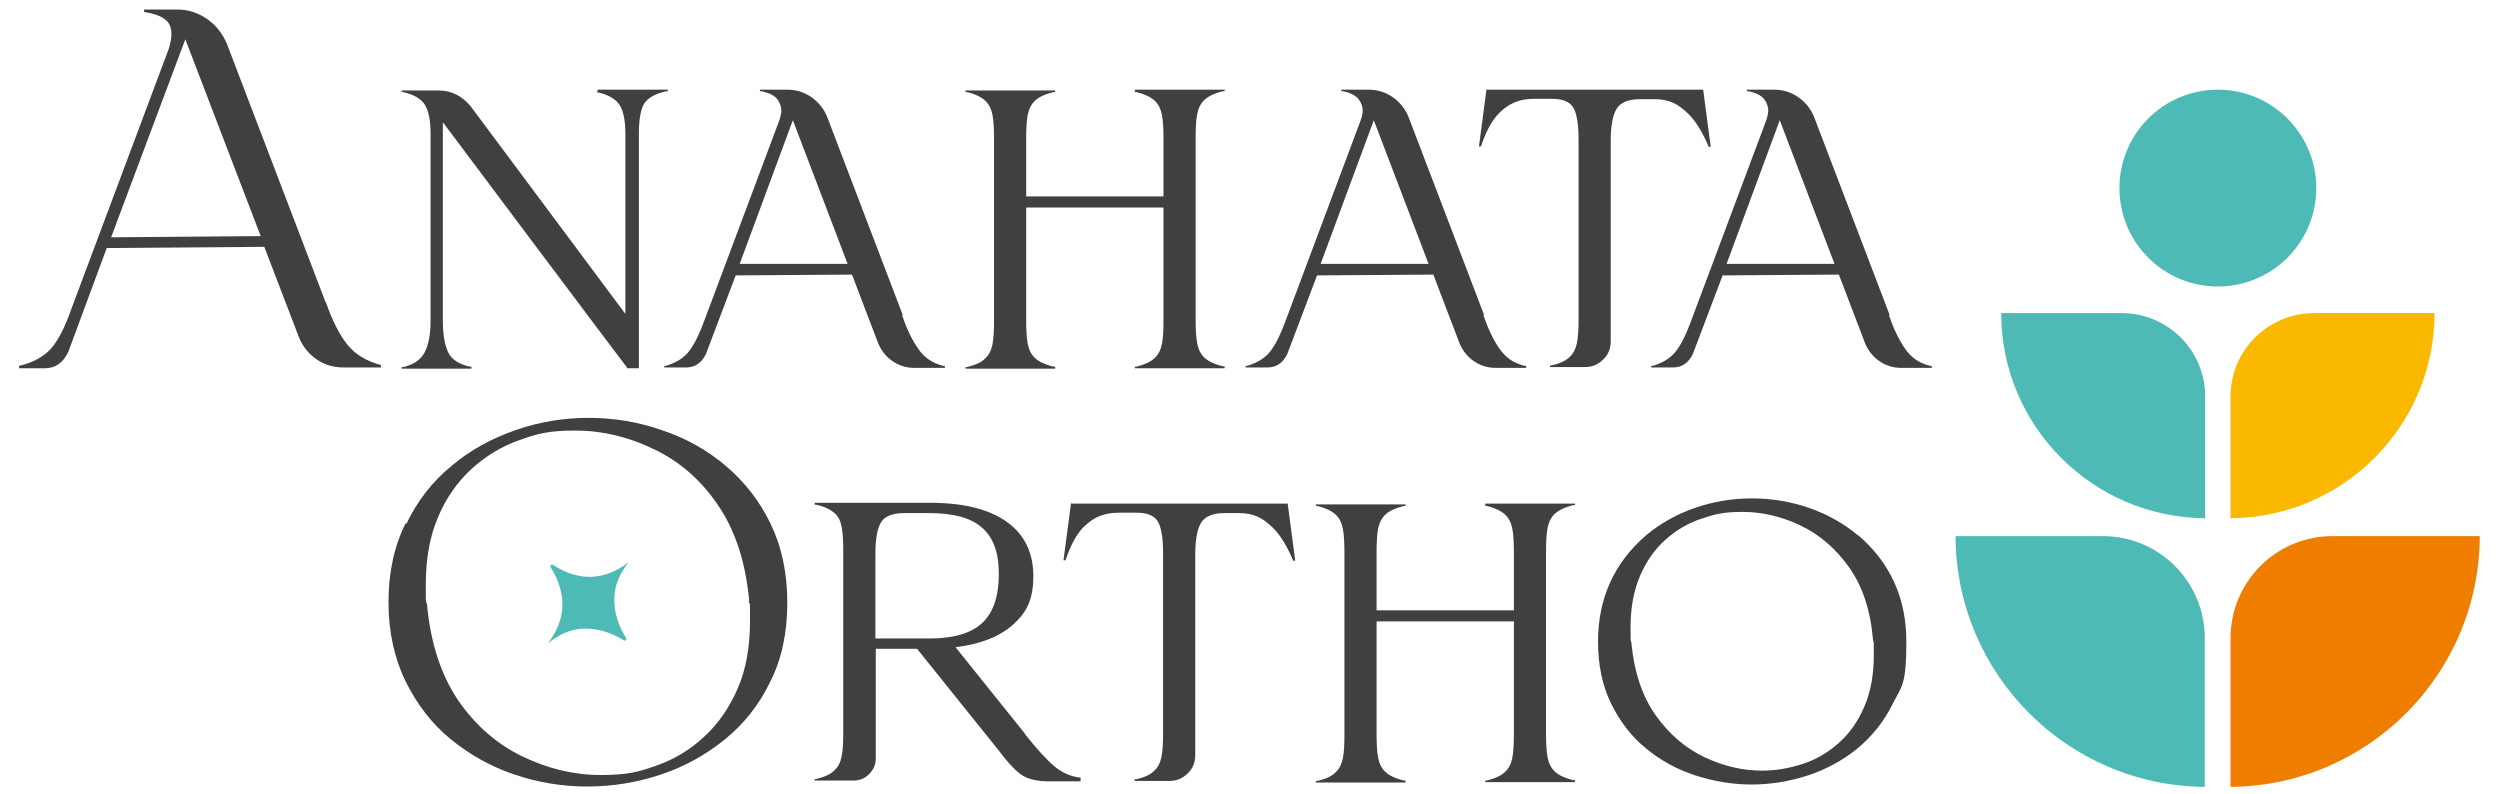
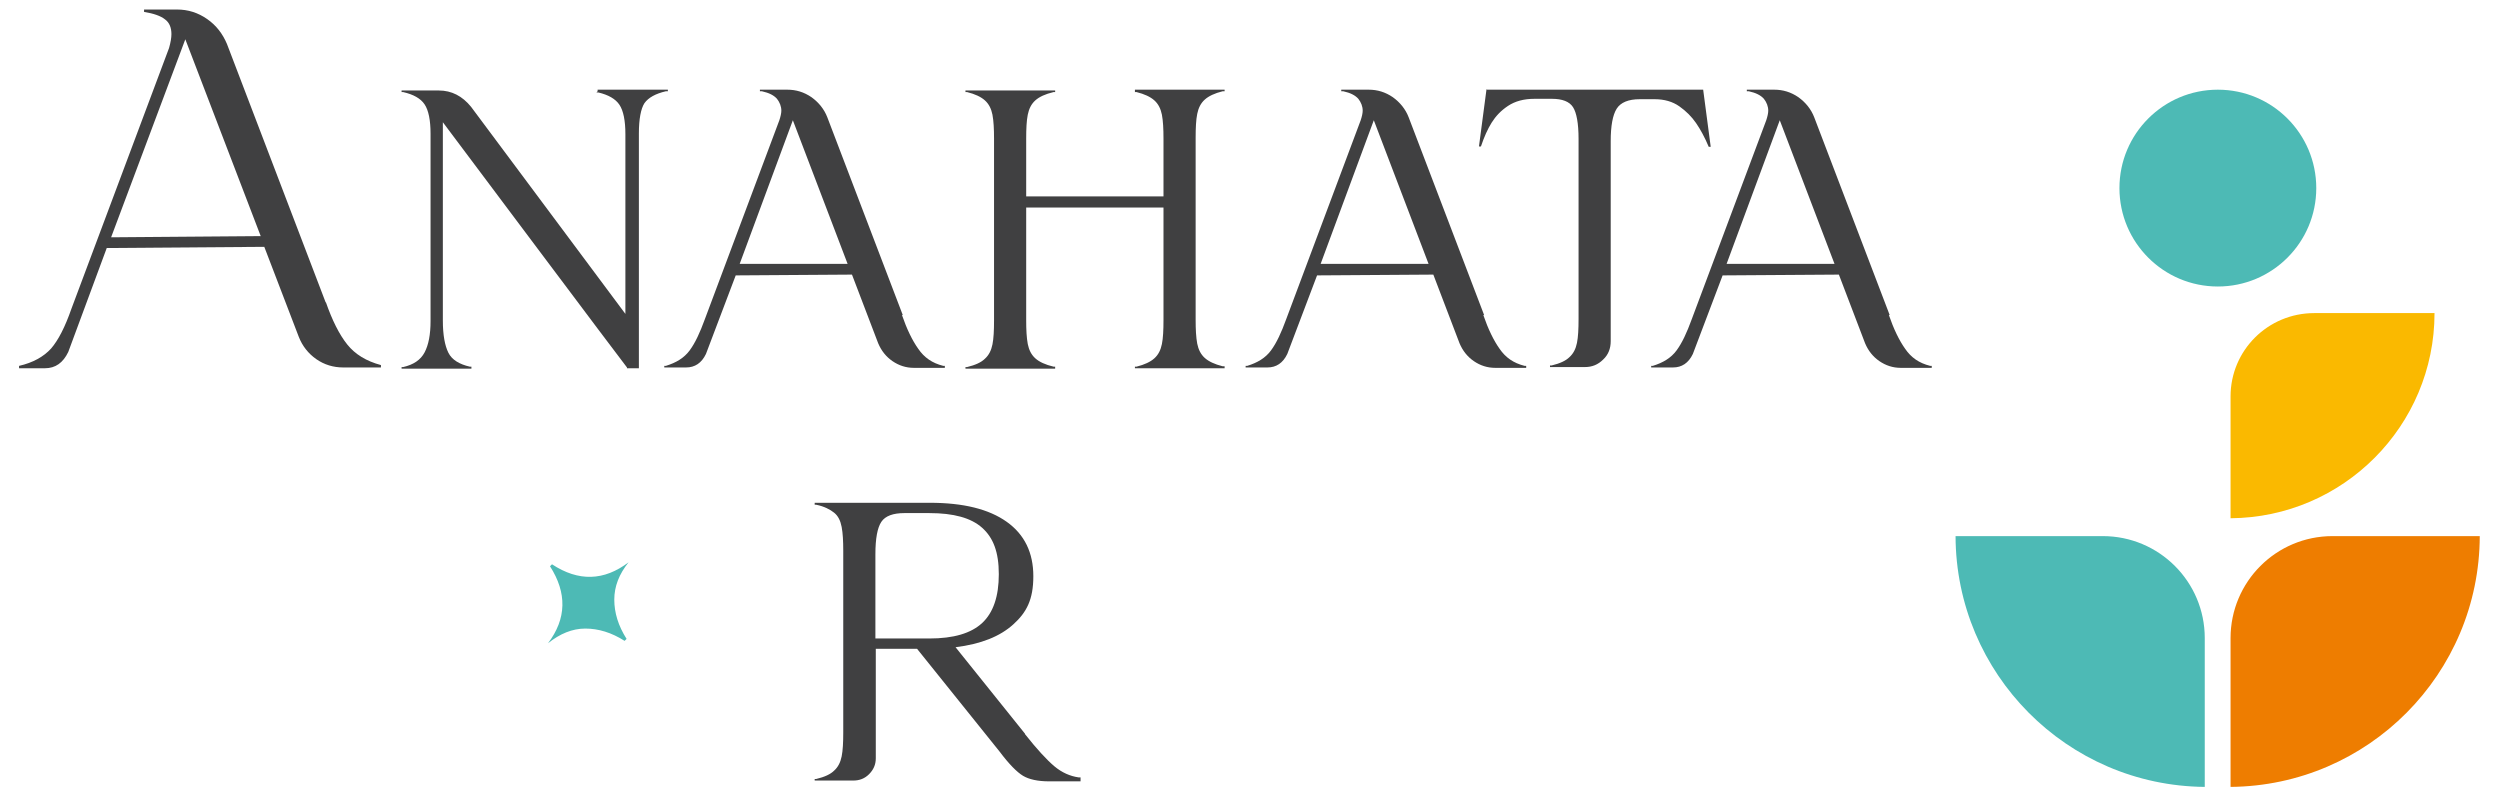
<svg xmlns="http://www.w3.org/2000/svg" id="Livello_1" version="1.1" viewBox="0 0 630 200">
  <defs>
    <style>
      .st0 {
        fill: #4dbab5;
      }

      .st1 {
        fill: #ee7d00;
      }

      .st2 {
        fill: #404041;
      }

      .st3 {
        fill: #fab900;
      }
    </style>
  </defs>
  <g>
    <path class="st2" d="M82.1,76.1c1.6,4.6,3.4,8.2,5.4,10.7,2,2.5,4.8,4.2,8.5,5.2v.6h-9.5c-2.5,0-4.8-.7-6.8-2.1-2-1.4-3.5-3.3-4.4-5.6l-8.7-22.7-39.7.3-9.7,26.2c-1.3,2.7-3.2,4.1-5.9,4.1h-6.5v-.6c3.5-.8,6.2-2.3,8.1-4.4,1.8-2.1,3.5-5.4,5.1-10L42.6,12.1c.4-1.4.6-2.6.6-3.5,0-1.6-.5-2.9-1.6-3.7-1.1-.9-2.9-1.5-5.3-1.9v-.6h8.3c2.8,0,5.3.8,7.6,2.4s3.9,3.7,5,6.3l24.9,65.2ZM28,59.8l37.7-.3L46.7,9.9l-18.7,49.9Z" />
    <path class="st2" d="M150.6,23v-.4h17.7v.4h-.5c-2.6.6-4.4,1.6-5.4,3-.9,1.4-1.4,4-1.4,7.6v59.2h-3v-.2c-.1,0-46.4-61.8-46.4-61.8v50c0,3.6.5,6.3,1.4,8.1.9,1.8,2.8,2.9,5.4,3.5h.4v.5h-17.6v-.4h.4c2.6-.6,4.4-1.8,5.4-3.7s1.5-4.5,1.5-7.9v-47.2c0-3.4-.5-5.9-1.5-7.4s-2.8-2.5-5.4-3.1h-.4v-.4h9.4c3.2,0,5.9,1.4,8.1,4.1l38.9,52.2v-45.3c0-3.4-.5-5.9-1.5-7.4s-2.8-2.5-5.3-3.1h-.5Z" />
    <path class="st2" d="M227.3,79.4c1.2,3.5,2.6,6.4,4.1,8.5,1.5,2.2,3.5,3.6,6.3,4.3h.4v.5h-7.8c-2,0-3.8-.6-5.4-1.7-1.6-1.1-2.8-2.6-3.6-4.5l-6.6-17.3-29.3.2-7.5,19.8c-1.1,2.3-2.8,3.4-5,3.4h-5.5v-.4h.4c2.6-.8,4.6-2,6-3.9,1.4-1.9,2.6-4.5,3.8-7.8l18.8-50.2c.3-.9.5-1.8.5-2.4,0-1.1-.4-2.1-1.1-3-.8-.9-2-1.5-3.8-1.9h-.5v-.4h6.9c2.2,0,4.2.6,6.1,1.9,1.8,1.3,3.2,3,4,5.1l19,49.8ZM213.6,66.5l-13.8-36.2-13.4,36.2h27.2Z" />
    <path class="st2" d="M286,23v-.4h22.6v.4h-.5c-2,.5-3.5,1.2-4.5,2.1-1,.9-1.6,2.1-1.9,3.6-.3,1.5-.4,3.5-.4,6v45.9c0,2.4.1,4.4.4,6,.3,1.5.9,2.7,1.9,3.6,1,.9,2.5,1.6,4.5,2.1h.5v.5h-22.6v-.4h.4c2-.5,3.5-1.2,4.5-2.1,1-.9,1.6-2.1,1.9-3.6.3-1.5.4-3.5.4-6v-28.4h-34.6v28.4c0,2.4.1,4.4.4,6,.3,1.5.9,2.7,1.9,3.6,1,.9,2.5,1.6,4.6,2.1h.4v.5h-22.6v-.4h.4c2.1-.5,3.6-1.2,4.5-2.1,1-.9,1.6-2.1,1.9-3.6.3-1.5.4-3.5.4-6v-45.9c0-2.4-.1-4.4-.4-6-.3-1.5-.9-2.7-1.9-3.6-1-.9-2.5-1.6-4.5-2.1h-.4v-.4h22.6v.4h-.4c-2.1.5-3.6,1.2-4.6,2.1-1,.9-1.6,2.1-1.9,3.6-.3,1.5-.4,3.5-.4,6v14.6h34.6v-14.6c0-2.4-.1-4.4-.4-6-.3-1.5-.9-2.7-1.9-3.6-1-.9-2.5-1.6-4.5-2.1h-.4Z" />
    <path class="st2" d="M373.8,79.4c1.2,3.5,2.6,6.4,4.1,8.5,1.5,2.2,3.5,3.6,6.3,4.3h.4v.5h-7.8c-2,0-3.8-.6-5.4-1.7-1.6-1.1-2.8-2.6-3.6-4.5l-6.6-17.3-29.3.2-7.5,19.8c-1.1,2.3-2.8,3.4-5,3.4h-5.5v-.4h.4c2.6-.8,4.6-2,6-3.9,1.4-1.9,2.6-4.5,3.8-7.8l18.8-50.2c.3-.9.5-1.8.5-2.4,0-1.1-.4-2.1-1.1-3-.8-.9-2-1.5-3.8-1.9h-.5v-.4h6.9c2.2,0,4.2.6,6.1,1.9,1.8,1.3,3.2,3,4,5.1l19,49.8ZM360,66.5l-13.8-36.2-13.4,36.2h27.2Z" />
    <path class="st2" d="M374.8,22.6h54.4l1.9,14.4h-.5c-1-2.4-2.1-4.4-3.2-6-1.1-1.6-2.5-3-4.2-4.2-1.7-1.2-3.8-1.8-6.2-1.8h-3.8c-2.8,0-4.8.8-5.8,2.4-1,1.6-1.5,4.3-1.5,8.2v50.4c0,1.8-.6,3.4-1.9,4.6-1.3,1.3-2.8,1.9-4.6,1.9h-8.8v-.4h.4c2.1-.5,3.6-1.2,4.5-2.1,1-.9,1.6-2.1,1.9-3.6.3-1.5.4-3.5.4-6v-45.4c0-3.9-.5-6.6-1.4-8-.9-1.4-2.7-2.1-5.3-2.1h-4.4c-2.7,0-4.9.6-6.7,1.8s-3.1,2.6-4.1,4.2c-1,1.6-1.9,3.6-2.7,6h-.5l1.9-14.4Z" />
    <path class="st2" d="M476,79.4c1.2,3.5,2.6,6.4,4.1,8.5,1.5,2.2,3.5,3.6,6.3,4.3h.4v.5h-7.8c-2,0-3.8-.6-5.4-1.7-1.6-1.1-2.8-2.6-3.6-4.5l-6.6-17.3-29.3.2-7.5,19.8c-1.1,2.3-2.8,3.4-5,3.4h-5.5v-.4h.4c2.6-.8,4.6-2,6-3.9s2.6-4.5,3.8-7.8l18.8-50.2c.3-.9.5-1.8.5-2.4,0-1.1-.4-2.1-1.1-3-.8-.9-2-1.5-3.8-1.9h-.5v-.4h6.9c2.2,0,4.2.6,6.1,1.9,1.8,1.3,3.2,3,4,5.1l19,49.8ZM462.3,66.5l-13.8-36.2-13.4,36.2h27.2Z" />
  </g>
  <g>
    <g>
-       <path class="st2" d="M102.4,132c2.8-5.8,6.6-10.7,11.4-14.6,4.7-4,10.1-6.9,16.1-9s12.1-3.1,18.4-3.1,12.5,1,18.5,3.1c6,2,11.4,5,16.1,9,4.7,4,8.5,8.8,11.3,14.6,2.8,5.8,4.2,12.4,4.2,19.9s-1.4,14.2-4.3,19.9c-2.8,5.8-6.6,10.6-11.4,14.5-4.8,3.9-10.2,6.9-16.2,8.9-6,2-12.2,3-18.5,3s-12.4-1-18.3-3c-6-2-11.3-5-16.1-8.9-4.8-3.9-8.5-8.8-11.4-14.6-2.8-5.8-4.3-12.4-4.3-19.9s1.4-14.1,4.3-19.9ZM188.8,151.4c-.9-9.7-3.5-17.7-7.8-24-4.3-6.4-9.7-11.1-16.2-14.2-6.4-3.1-13-4.7-19.8-4.7s-9.6.8-14.1,2.4c-4.5,1.6-8.5,4-12.1,7.3-3.5,3.2-6.4,7.3-8.4,12.1-2.1,4.9-3.1,10.5-3.1,17s0,3.4.3,5c.9,9.7,3.5,17.7,7.8,24.1,4.4,6.4,9.8,11.1,16.2,14.2,6.4,3.1,13,4.7,19.8,4.7s9.6-.8,14.1-2.4c4.5-1.6,8.5-4,12-7.3,3.5-3.2,6.3-7.3,8.4-12.1,2.1-4.8,3.1-10.5,3.1-17s0-3.4-.3-5Z" />
      <path class="st2" d="M258.3,185c3,3.8,5.5,6.5,7.4,8.1,1.9,1.6,4,2.5,6.1,2.8h.5v1h-.5c-1.8,0-3.3,0-4.6,0-1,0-2,0-2.8,0-2.9,0-5.1-.5-6.6-1.4-1.5-.9-3.5-2.9-5.9-6.1l-20.8-25.9h-10.4v27.6c0,1.6-.6,2.9-1.7,4-1.1,1.1-2.4,1.6-4,1.6h-9.7v-.4h.4c2.1-.5,3.6-1.2,4.5-2.1,1-.9,1.6-2.1,1.9-3.6s.4-3.5.4-6v-45.8c0-2.4-.1-4.4-.4-6s-.9-2.8-1.9-3.6-2.5-1.6-4.5-2h-.4v-.5h29c8.5,0,14.9,1.6,19.4,4.8,4.5,3.2,6.7,7.8,6.7,13.7s-1.7,9.1-5,12.1c-3.4,3.1-8.2,5-14.6,5.8l17.5,21.8ZM220.6,139.6v21.3h13.6c6.1,0,10.5-1.3,13.3-3.9,2.8-2.6,4.2-6.7,4.2-12.3s-1.4-9.2-4.2-11.7c-2.8-2.5-7.2-3.7-13.3-3.7h-6.3c-2.8,0-4.8.7-5.8,2.2-1,1.5-1.5,4.2-1.5,8.2Z" />
-       <path class="st2" d="M270.1,126.9h54.4l1.9,14.4h-.5c-1-2.4-2.1-4.4-3.2-6-1.1-1.6-2.5-3-4.2-4.2-1.7-1.2-3.8-1.8-6.2-1.8h-3.8c-2.8,0-4.8.8-5.8,2.4-1,1.6-1.5,4.3-1.5,8.2v50.4c0,1.8-.6,3.4-1.9,4.6-1.3,1.3-2.8,1.9-4.6,1.9h-8.8v-.4h.4c2.1-.5,3.6-1.2,4.5-2.1,1-.9,1.6-2.1,1.9-3.6.3-1.5.4-3.5.4-6v-45.4c0-3.9-.5-6.6-1.4-8-.9-1.4-2.7-2.1-5.3-2.1h-4.4c-2.7,0-4.9.6-6.7,1.8s-3.1,2.6-4.1,4.2c-1,1.6-1.9,3.6-2.7,6h-.5l1.9-14.4Z" />
-       <path class="st2" d="M374.3,127.3v-.4h22.6v.4h-.5c-2,.5-3.5,1.2-4.5,2.1-1,.9-1.6,2.1-1.9,3.6-.3,1.5-.4,3.5-.4,6v45.9c0,2.4.1,4.4.4,6,.3,1.5.9,2.7,1.9,3.6,1,.9,2.5,1.6,4.5,2.1h.5v.5h-22.6v-.4h.4c2-.5,3.5-1.2,4.5-2.1,1-.9,1.6-2.1,1.9-3.6.3-1.5.4-3.5.4-6v-28.4h-34.6v28.4c0,2.4.1,4.4.4,6,.3,1.5.9,2.7,1.9,3.6,1,.9,2.5,1.6,4.6,2.1h.4v.5h-22.6v-.4h.4c2.1-.5,3.6-1.2,4.5-2.1,1-.9,1.6-2.1,1.9-3.6.3-1.5.4-3.5.4-6v-45.9c0-2.4-.1-4.4-.4-6-.3-1.5-.9-2.7-1.9-3.6-1-.9-2.5-1.6-4.5-2.1h-.4v-.4h22.6v.4h-.4c-2.1.5-3.6,1.2-4.6,2.1-1,.9-1.6,2.1-1.9,3.6-.3,1.5-.4,3.5-.4,6v14.6h34.6v-14.6c0-2.4-.1-4.4-.4-6-.3-1.5-.9-2.7-1.9-3.6-1-.9-2.5-1.6-4.5-2.1h-.4Z" />
-       <path class="st2" d="M468.3,134.9c8.1,7,12.1,15.9,12.1,26.8s-1.1,11.1-3.4,15.6c-2.2,4.5-5.2,8.2-8.9,11.3-3.7,3-7.9,5.3-12.5,6.8-4.6,1.5-9.4,2.3-14.2,2.3s-9.5-.8-14.2-2.3c-4.6-1.5-8.8-3.8-12.4-6.8-3.7-3-6.6-6.8-8.8-11.3-2.2-4.5-3.3-9.7-3.3-15.6,0-10.8,4-19.8,12.1-26.8,3.6-3,7.7-5.3,12.3-6.9,4.6-1.6,9.4-2.4,14.4-2.4s9.8.8,14.4,2.4c4.6,1.6,8.7,3.9,12.3,6.9ZM444,194.2c3.5,0,6.9-.6,10.3-1.7,3.4-1.1,6.4-2.9,9.1-5.3,2.7-2.4,4.8-5.4,6.4-9.1,1.6-3.7,2.4-8,2.4-13s0-2.6-.2-3.8c-.6-7.4-2.6-13.5-6-18.3-3.4-4.8-7.5-8.3-12.3-10.6-4.9-2.3-9.7-3.4-14.6-3.4s-7,.6-10.3,1.7c-3.4,1.1-6.4,2.9-9.1,5.3-2.7,2.4-4.8,5.4-6.4,9.1-1.6,3.7-2.4,8-2.4,13s0,2.6.2,3.8c.7,7.4,2.7,13.5,6.1,18.3,3.4,4.8,7.5,8.3,12.3,10.6,4.9,2.3,9.7,3.4,14.6,3.4Z" />
    </g>
    <path class="st0" d="M139.1,142.2l-.5.5h0c4.3,6.7,4.2,13.2-.5,19.4,3-2.4,6.1-3.7,9.4-3.7,3.3,0,6.6,1,9.9,3.1h0l.5-.5h0c-2.1-3.3-3.1-6.6-3.1-9.9,0-3.3,1.2-6.4,3.6-9.4-6.2,4.7-12.6,4.9-19.3.5h0Z" />
  </g>
  <g>
    <g>
      <path class="st1" d="M624.9,135.1c-.1,34.7-28.1,62.9-62.8,63.2v-37.5c0-14.2,11.5-25.7,25.7-25.7h37.1Z" />
      <path class="st0" d="M492.8,135.1c.1,34.7,28.1,62.9,62.8,63.2v-37.5c0-14.2-11.5-25.7-25.7-25.7h-37.1Z" />
    </g>
    <ellipse class="st0" cx="558.9" cy="47.4" rx="24.8" ry="24.8" />
    <g>
      <path class="st3" d="M613.5,78.9c0,28.4-23,51.5-51.4,51.7v-30.7c0-11.6,9.4-21,21.1-21h30.3Z" />
-       <path class="st0" d="M504.3,78.9c0,28.4,23,51.5,51.4,51.7v-30.7c0-11.6-9.4-21-21.1-21h-30.3Z" />
    </g>
  </g>
</svg>